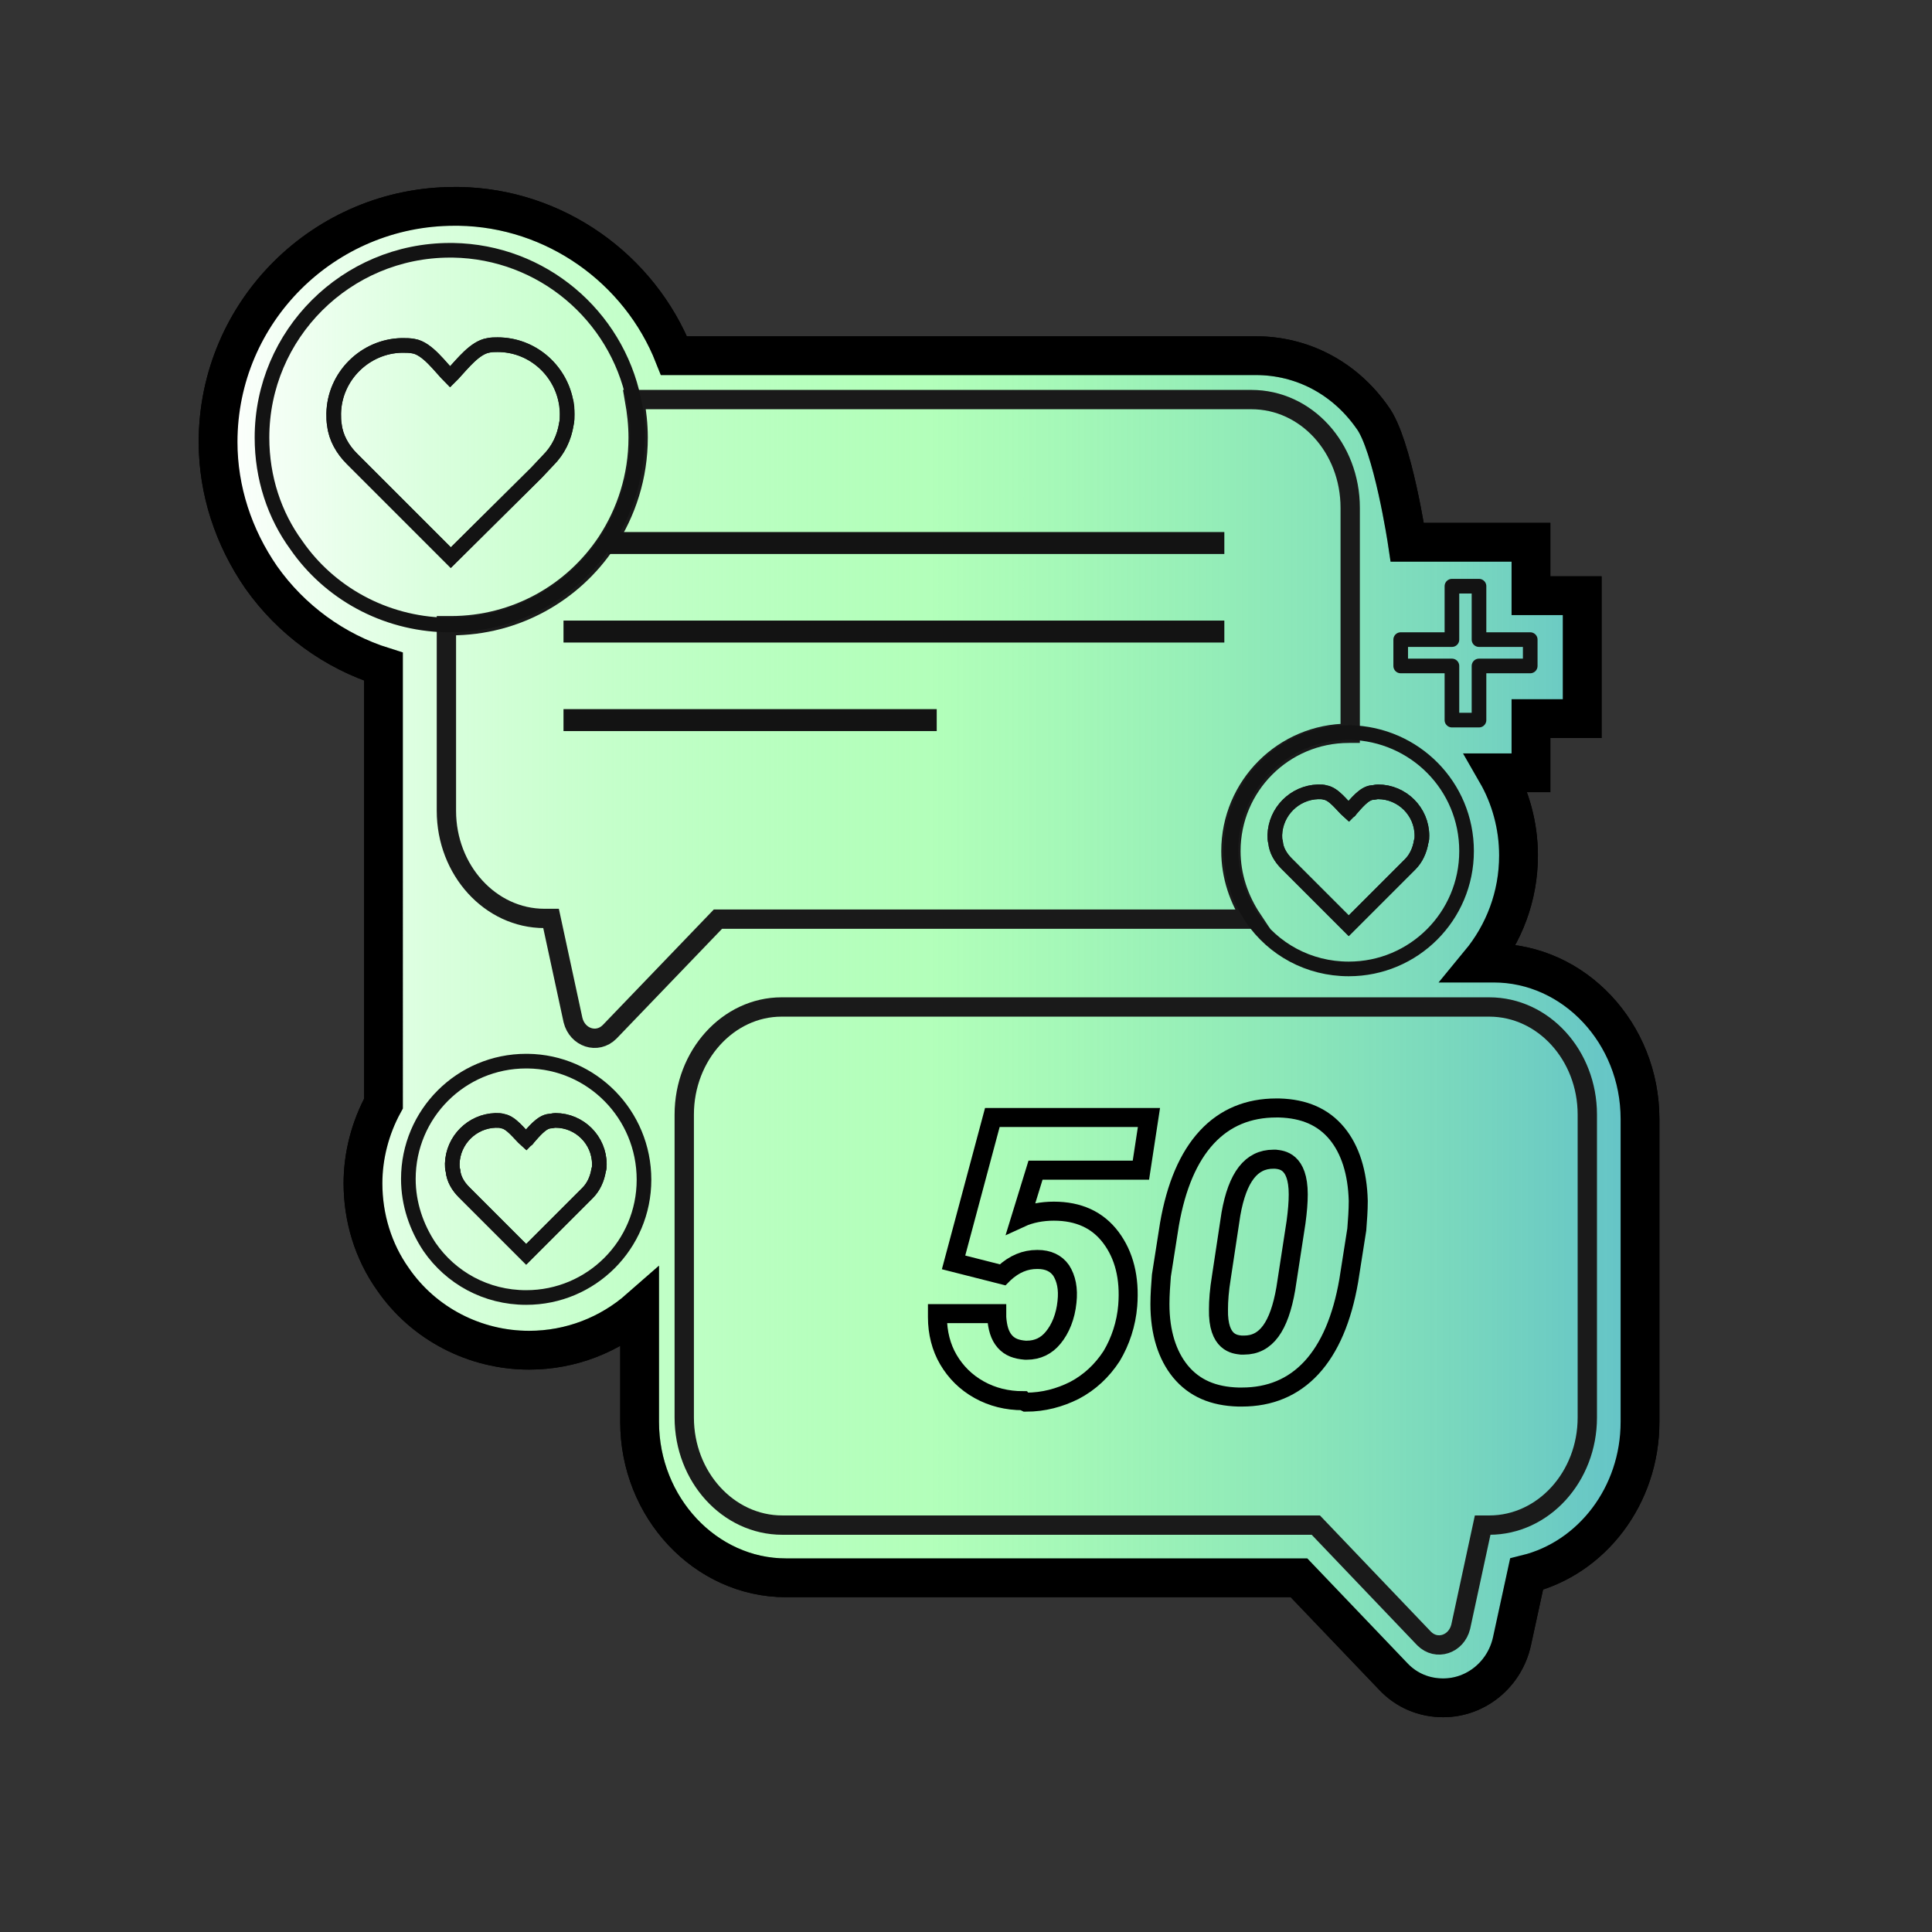
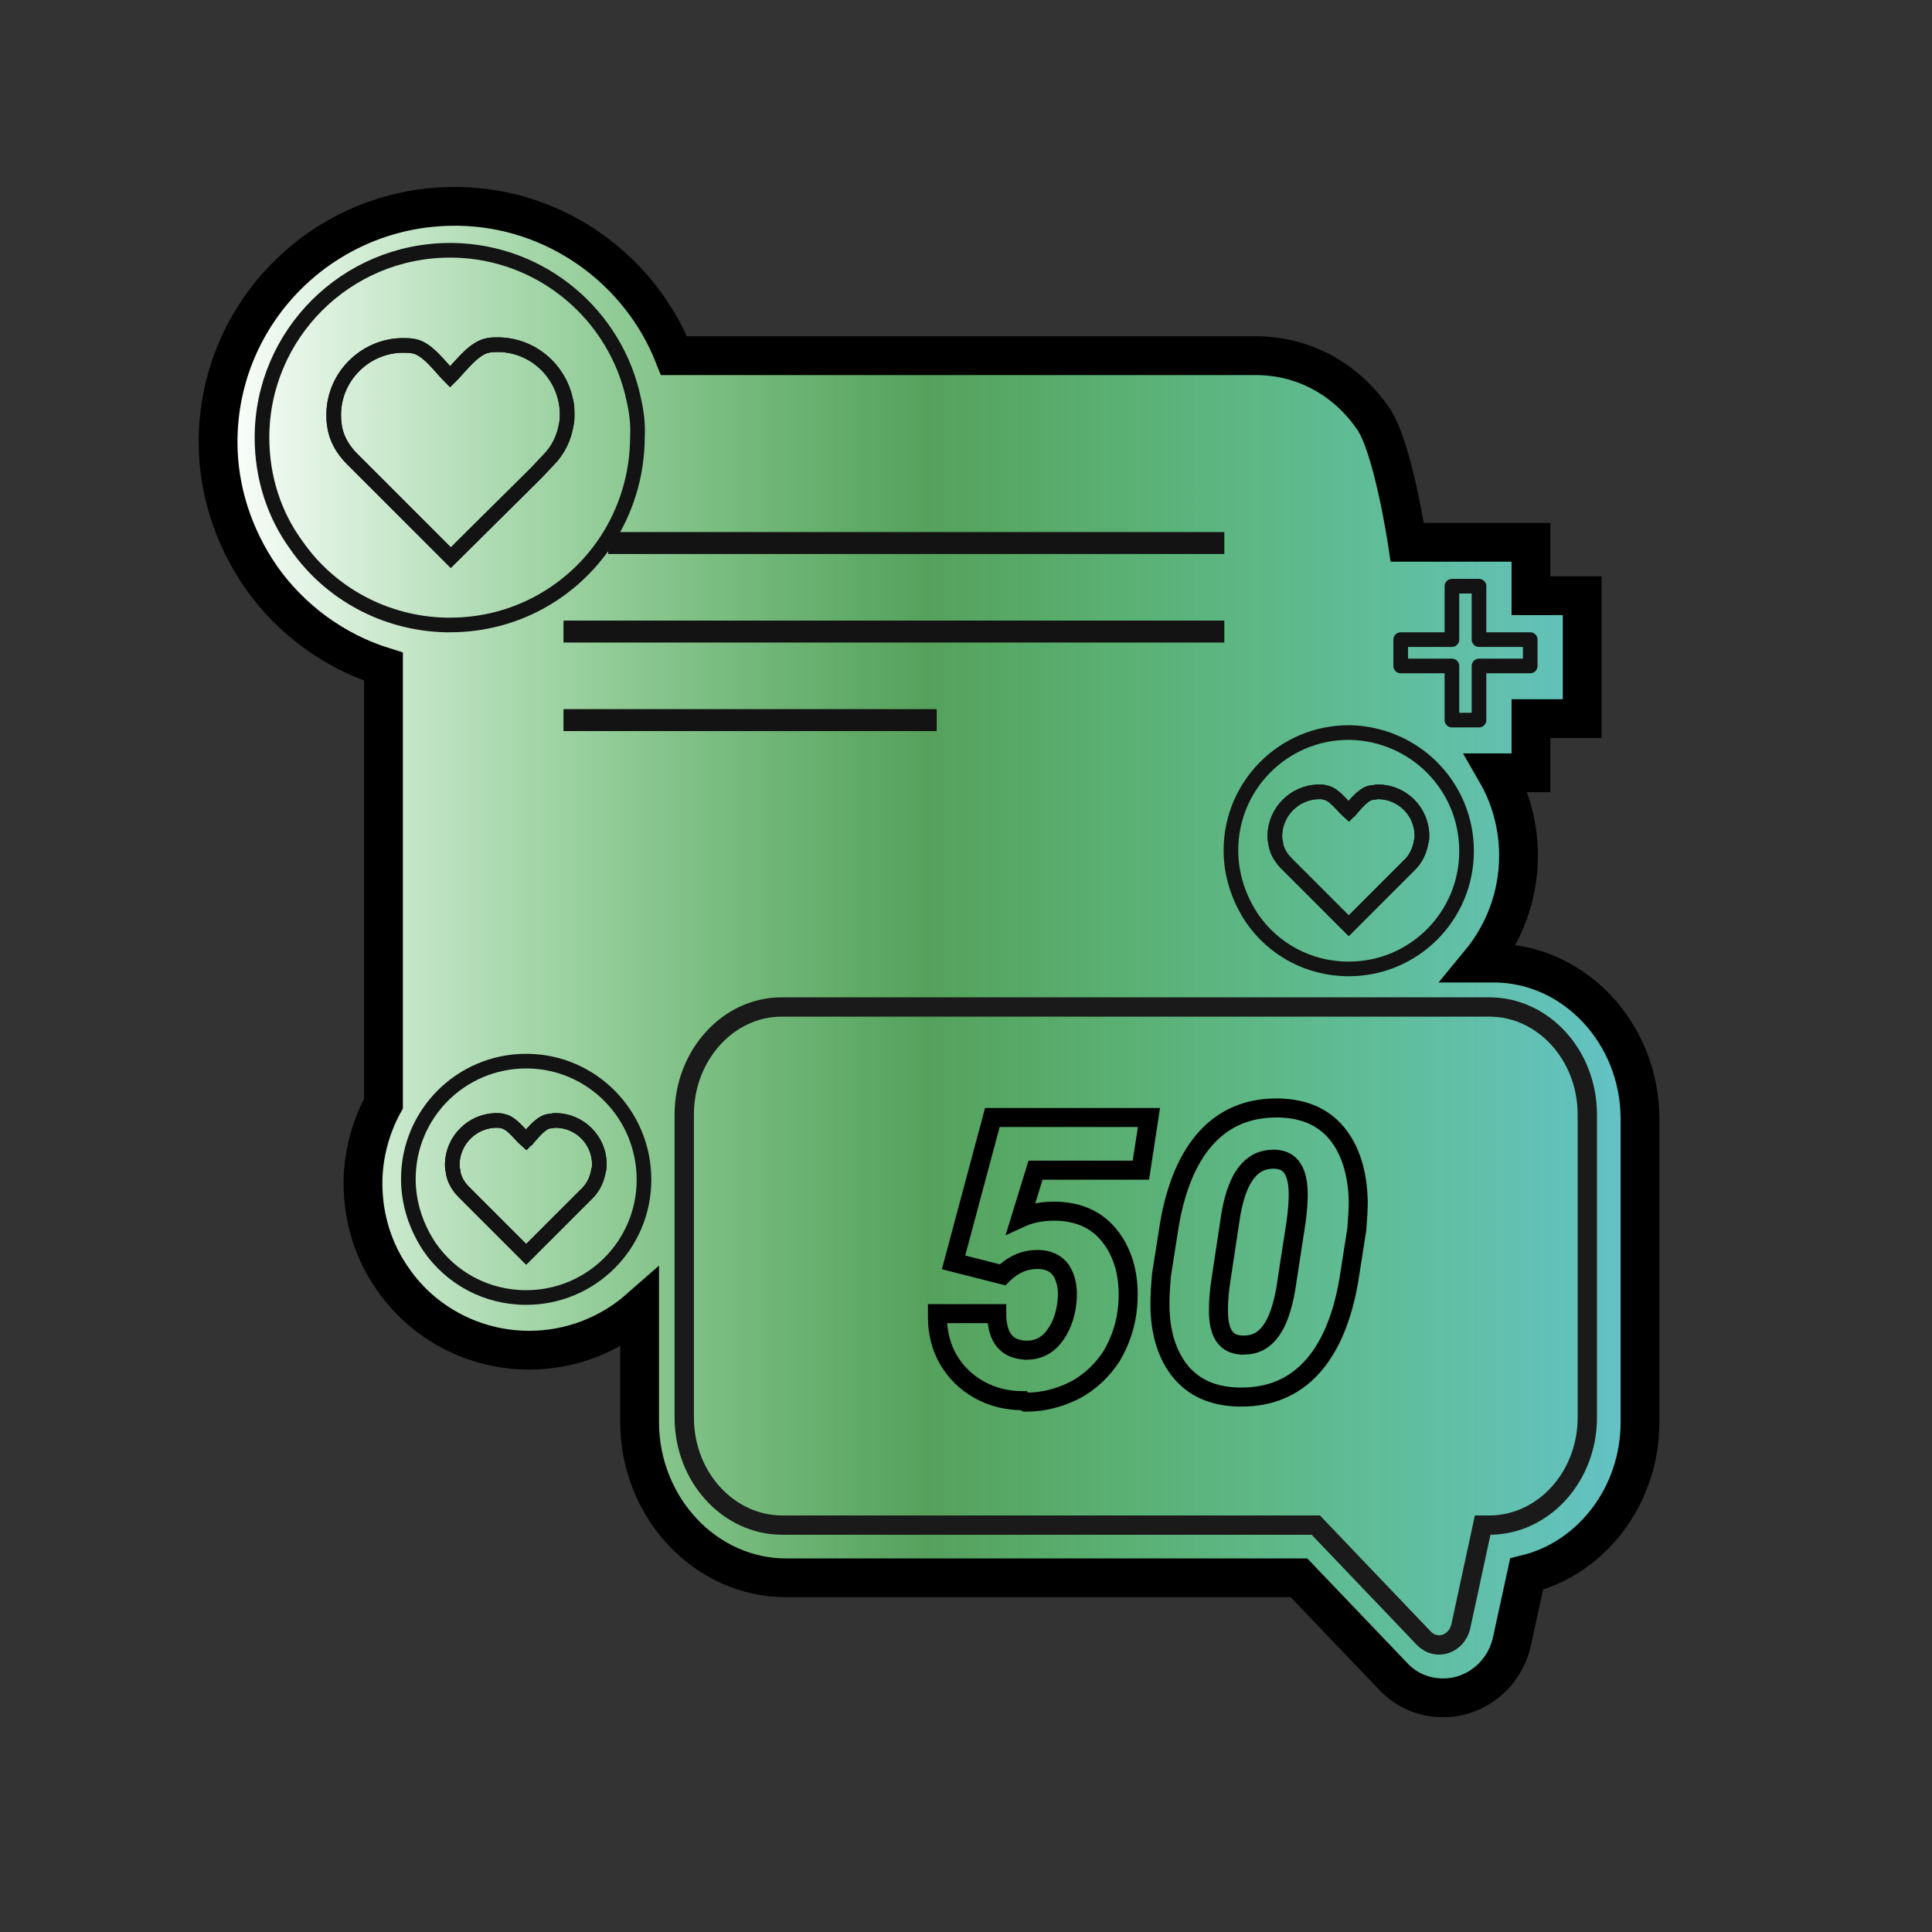
<svg xmlns="http://www.w3.org/2000/svg" version="1.1" id="Layer_2" x="0px" y="0px" viewBox="0 0 264 264" style="enable-background:new 0 0 264 264;" xml:space="preserve">
  <rect x="0" y="0" width="264" height="264" fill="#333333" stroke="none" />
  <style type="text/css">
	.st0{fill:#FFFFFF;stroke:#000000;stroke-width:5.3;stroke-miterlimit:10;}
	.st1{fill:url(#SVGID_1_);stroke:#000000;stroke-width:5.3;stroke-miterlimit:10;}
	.st2{fill:none;stroke:#1A1A1A;stroke-width:2.64;stroke-miterlimit:10;}
	.st3{fill:none;stroke:#131313;stroke-width:2;stroke-miterlimit:10;}
	.st4{fill:none;stroke:#000000;stroke-width:2.6;stroke-miterlimit:10;}
	.st5{fill:none;stroke:#131313;stroke-width:3;stroke-miterlimit:10;}
	.st6{fill:none;stroke:#131313;stroke-width:2;stroke-linecap:round;stroke-linejoin:round;stroke-miterlimit:10;}
</style>
-   <path class="st0" d="M197.2,232c-2.6,0-5-1-6.8-2.9l-12.9-13.5h-70.1c-11,0-20-9.6-20-21.3v-15.5c-4.1,3.6-9.4,5.7-15.1,5.7  c-7.4,0-14.4-3.6-18.6-9.7c-2.7-3.8-4.1-8.4-4.1-13.1c0-3.8,1-7.6,2.8-10.9V91.1c-6.7-2.1-12.6-6.4-16.7-12.2  c-3.8-5.5-5.9-11.9-5.9-18.5c0-17.8,14.5-32.2,32.3-32.2c0.2,0,0.4,0,0.6,0c13.1,0.2,24.7,8.5,29.4,20.4h79.5c6.3,0,12.1,3,15.9,8.4  c2.8,3.7,4.8,17.1,4.8,17.1h16.9v7.3h7v16.8h-7v7.4h-4.7c1.9,3.3,3,7.2,3,11.3c0,5.6-2,10.7-5.3,14.7h1.9c11,0,20,9.6,20,21.3v41.4  c0,10.1-6.6,18.6-15.5,20.8l-2,9.2C205.6,228.8,201.7,232,197.2,232z" />
  <linearGradient id="SVGID_1_" gradientUnits="userSpaceOnUse" x1="29.8" y1="135.9" x2="224.1" y2="135.9" gradientTransform="matrix(1 0 0 -1 0 266)">
    <stop offset="0" style="stop-color:#FFFFFF" />
    <stop offset="0.499" style="stop-color:#72FF80;stop-opacity:0.54" />
    <stop offset="1" style="stop-color:#63C2C8" />
    <stop offset="1" style="stop-color:#54A4AA" />
  </linearGradient>
  <path class="st1" d="M197.2,232c-2.6,0-5-1-6.8-2.9l-12.9-13.5h-70.1c-11,0-20-9.6-20-21.3v-15.5c-4.1,3.6-9.4,5.7-15.1,5.7  c-7.4,0-14.4-3.6-18.6-9.7c-2.7-3.8-4.1-8.4-4.1-13.1c0-3.8,1-7.6,2.8-10.9V91.1c-6.7-2.1-12.6-6.4-16.7-12.2  c-3.8-5.5-5.9-11.9-5.9-18.5c0-17.8,14.5-32.2,32.3-32.2c0.2,0,0.4,0,0.6,0c13.1,0.2,24.7,8.5,29.4,20.4h79.5c6.3,0,12.1,3,15.9,8.4  c2.8,3.7,4.8,17.1,4.8,17.1h16.9v7.3h7v16.8h-7v7.4h-4.7c1.9,3.3,3,7.2,3,11.3c0,5.6-2,10.7-5.3,14.7h1.9c11,0,20,9.6,20,21.3v41.4  c0,10.1-6.6,18.6-15.5,20.8l-2,9.2C205.6,228.8,201.7,232,197.2,232z" />
-   <path class="st2" d="M184.5,69.4v30.8c-0.1,0-0.2,0-0.2,0c-8.9,0-16.1,7.2-16.1,16.1c0,3.4,1.1,6.6,2.9,9.3h-73L83.3,141  c-1.7,1.7-4.4,0.8-5-1.6l-3-13.9h-0.9c-7.4,0-13.4-6.6-13.4-14.7V85.5c0.2,0,0.4,0,0.6,0c8.9,0,16.7-4.5,21.3-11.4  c2.7-4.1,4.3-9,4.3-14.3c0-1.8-0.2-3.5-0.5-5.2H171C178.5,54.6,184.5,61.2,184.5,69.4z" />
  <path class="st2" d="M93.5,152.3v41.4c0,8.1,6,14.7,13.4,14.7h72.9l14.8,15.5c1.7,1.7,4.4,0.8,5-1.6l3-13.9h0.9  c7.4,0,13.4-6.6,13.4-14.7v-41.4c0-8.1-6-14.7-13.4-14.7h-96.7C99.5,137.6,93.5,144.2,93.5,152.3z" />
  <g>
    <path class="st3" d="M184.5,100.1c-0.1,0-0.2,0-0.2,0c-8.9,0-16.1,7.2-16.1,16.1c0,3.4,1.1,6.6,2.9,9.3c2.9,4.2,7.7,6.9,13.2,6.9   c8.9,0,16.1-7.2,16.1-16.1S193.3,100.3,184.5,100.1z M194.2,115c-0.2,1.2-0.7,2.3-1.5,3.1l-1,1l-7.4,7.4l-8.5-8.5   c-0.8-0.8-1.4-1.8-1.5-2.9l0,0c-0.1-0.3-0.1-0.7-0.1-1c0.1-3.2,2.7-5.8,5.9-5.9c0.4,0,0.7,0,1,0.1c1.2,0.2,2.3,1.8,3.2,2.6   c0.1-0.1,0.2-0.1,0.2-0.2c0.8-0.9,1.9-2.3,3-2.4c0.3,0,0.5-0.1,0.8-0.1c3.3,0,6,2.7,6,6C194.3,114.5,194.3,114.7,194.2,115z" />
    <path class="st3" d="M194.3,114.2c0,0.3,0,0.5-0.1,0.8c-0.2,1.2-0.7,2.3-1.5,3.1l-1,1l-7.4,7.4l-8.5-8.5c-0.8-0.8-1.4-1.8-1.5-2.9   l0,0c-0.1-0.3-0.1-0.7-0.1-1c0.1-3.2,2.7-5.8,5.9-5.9c0.4,0,0.7,0,1,0.1c1.2,0.2,2.3,1.8,3.2,2.6c0.1-0.1,0.2-0.1,0.2-0.2   c0.8-0.9,1.9-2.3,3-2.4c0.3,0,0.5-0.1,0.8-0.1C191.6,108.2,194.3,110.9,194.3,114.2z" />
  </g>
  <path class="st4" d="M139.8,191.4c-2.2,0-4.2-0.5-6-1.5s-3.2-2.4-4.2-4.1c-1-1.7-1.5-3.7-1.5-5.8v-0.5h8.1v0.5  c0.1,1.4,0.4,2.5,1.1,3.3c0.7,0.8,1.6,1.1,2.8,1.2c0.1,0,0.1,0,0.2,0c1.5,0,2.7-0.6,3.6-1.7c1-1.2,1.7-2.9,1.9-4.9  c0.2-1.8-0.1-3.2-0.8-4.3c-0.7-1-1.8-1.5-3.2-1.5h-0.1c-1.6,0-3.1,0.6-4.5,1.9l-0.2,0.2l-6.7-1.7l5.3-19.8H157l-1.1,7.2h-14.4  l-2,6.5c1.3-0.6,2.9-0.9,4.5-0.9c3.4,0,6,1.2,7.8,3.6c1.8,2.4,2.6,5.5,2.3,9.3c-0.2,2.5-1,4.9-2.2,6.9c-1.3,2-3,3.6-5.1,4.7  c-2,1-4.2,1.6-6.6,1.6C140,191.5,139.9,191.5,139.8,191.4z" />
  <path class="st4" d="M169.2,190.9c-3.4-0.1-6-1.2-7.9-3.5c-1.8-2.2-2.8-5.3-2.8-9.2c0-1.3,0.1-2.6,0.2-3.9l1.1-7  c0.9-5.2,2.6-9.2,5.1-11.9s5.7-4,9.5-4c0.1,0,0.2,0,0.4,0c3.4,0.1,6,1.2,7.9,3.5c1.8,2.2,2.8,5.3,2.9,9.2c0,1.3-0.1,2.6-0.2,3.9  l-1.1,7c-0.9,5.2-2.6,9.2-5.1,11.9s-5.7,4-9.5,4C169.4,190.9,169.3,190.9,169.2,190.9z M174,158.4c-3,0-4.9,2.4-5.8,7.5l-1.3,8.6  c-0.3,1.8-0.4,3.3-0.4,4.4c-0.1,4.7,2.3,4.8,3.1,4.9c0.1,0,0.2,0,0.4,0c3,0,4.8-2.5,5.7-7.7l1.4-9.1c0.2-1.5,0.3-2.7,0.3-3.8  c0-4.6-2.3-4.7-3.1-4.8C174.2,158.4,174.1,158.4,174,158.4z" />
  <path class="st5" d="M83.1,74.2c28.1,0,56.1,0,84.2,0" />
  <line class="st5" x1="77" y1="86.3" x2="167.3" y2="86.3" />
  <line class="st5" x1="77" y1="98.4" x2="128" y2="98.4" />
  <g>
    <path class="st3" d="M86.6,54.6c-2.4-11.5-12.5-20.2-24.7-20.4c-0.1,0-0.2,0-0.4,0c-14.2,0-25.7,11.5-25.7,25.6   c0,5.5,1.7,10.6,4.7,14.7c4.5,6.5,12,10.7,20.4,10.9c0.2,0,0.4,0,0.6,0c8.9,0,16.7-4.5,21.3-11.4c2.7-4.1,4.3-9,4.3-14.3   C87.2,58.1,87,56.3,86.6,54.6z M77.4,57.9c-0.3,1.9-1.1,3.6-2.5,5l-1.6,1.7L61.6,76.2L48.1,62.7c-1.3-1.3-2.2-2.9-2.4-4.6l0,0   c-0.1-0.5-0.1-1.1-0.1-1.6c0.1-5.1,4.3-9.2,9.3-9.3c0.6,0,1.1,0,1.6,0.1c1.9,0.3,3.7,2.9,5,4.2c0.1-0.1,0.2-0.2,0.4-0.4   c1.3-1.4,3-3.6,4.8-3.9c0.4-0.1,0.9-0.1,1.3-0.1c4.6,0,8.4,3.3,9.3,7.6c0.1,0.6,0.2,1.3,0.2,1.9C77.5,57,77.5,57.5,77.4,57.9z" />
    <path class="st3" d="M77.5,56.6c0,0.4,0,0.9-0.1,1.3c-0.3,1.9-1.1,3.6-2.5,5l-1.6,1.7L61.6,76.2L48.1,62.7   c-1.3-1.3-2.2-2.9-2.4-4.6l0,0c-0.1-0.5-0.1-1.1-0.1-1.6c0.1-5.1,4.3-9.2,9.3-9.3c0.6,0,1.1,0,1.6,0.1c1.9,0.3,3.7,2.9,5,4.2   c0.1-0.1,0.2-0.2,0.4-0.4c1.3-1.4,3-3.6,4.8-3.9c0.4-0.1,0.9-0.1,1.3-0.1c4.6,0,8.4,3.3,9.3,7.6C77.5,55.3,77.5,55.9,77.5,56.6z" />
  </g>
  <g>
    <path class="st3" d="M72.1,145c-0.1,0-0.2,0-0.2,0c-8.9,0-16.1,7.2-16.1,16.1c0,3.4,1.1,6.6,2.9,9.3c2.9,4.2,7.7,6.9,13.2,6.9   c8.9,0,16.1-7.2,16.1-16.1C88,152.3,80.9,145.1,72.1,145z M81.8,159.9c-0.2,1.2-0.7,2.3-1.5,3.1l-1,1l-7.4,7.4l-8.5-8.5   c-0.8-0.8-1.4-1.8-1.5-2.9l0,0c-0.1-0.3-0.1-0.7-0.1-1c0.1-3.2,2.7-5.8,5.9-5.9c0.4,0,0.7,0,1,0.1c1.2,0.2,2.3,1.8,3.2,2.6   c0.1-0.1,0.2-0.1,0.2-0.2c0.8-0.9,1.9-2.3,3-2.4c0.3,0,0.5-0.1,0.8-0.1c3.3,0,6,2.7,6,6C81.9,159.4,81.9,159.6,81.8,159.9z" />
    <path class="st3" d="M81.9,159.1c0,0.3,0,0.5-0.1,0.8c-0.2,1.2-0.7,2.3-1.5,3.1l-1,1l-7.4,7.4l-8.5-8.5c-0.8-0.8-1.4-1.8-1.5-2.9   l0,0c-0.1-0.3-0.1-0.7-0.1-1c0.1-3.2,2.7-5.8,5.9-5.9c0.4,0,0.7,0,1,0.1c1.2,0.2,2.3,1.8,3.2,2.6c0.1-0.1,0.2-0.1,0.2-0.2   c0.8-0.9,1.9-2.3,3-2.4c0.3,0,0.5-0.1,0.8-0.1C79.2,153.1,81.9,155.8,81.9,159.1z" />
  </g>
  <g>
    <g>
      <polygon class="st6" points="198.4,98.4 198.4,91 191.4,91 191.4,87.4 198.4,87.4 198.4,80.1 202.1,80.1 202.1,87.4 209.1,87.4     209.1,91 202.1,91 202.1,98.4   " />
    </g>
  </g>
</svg>